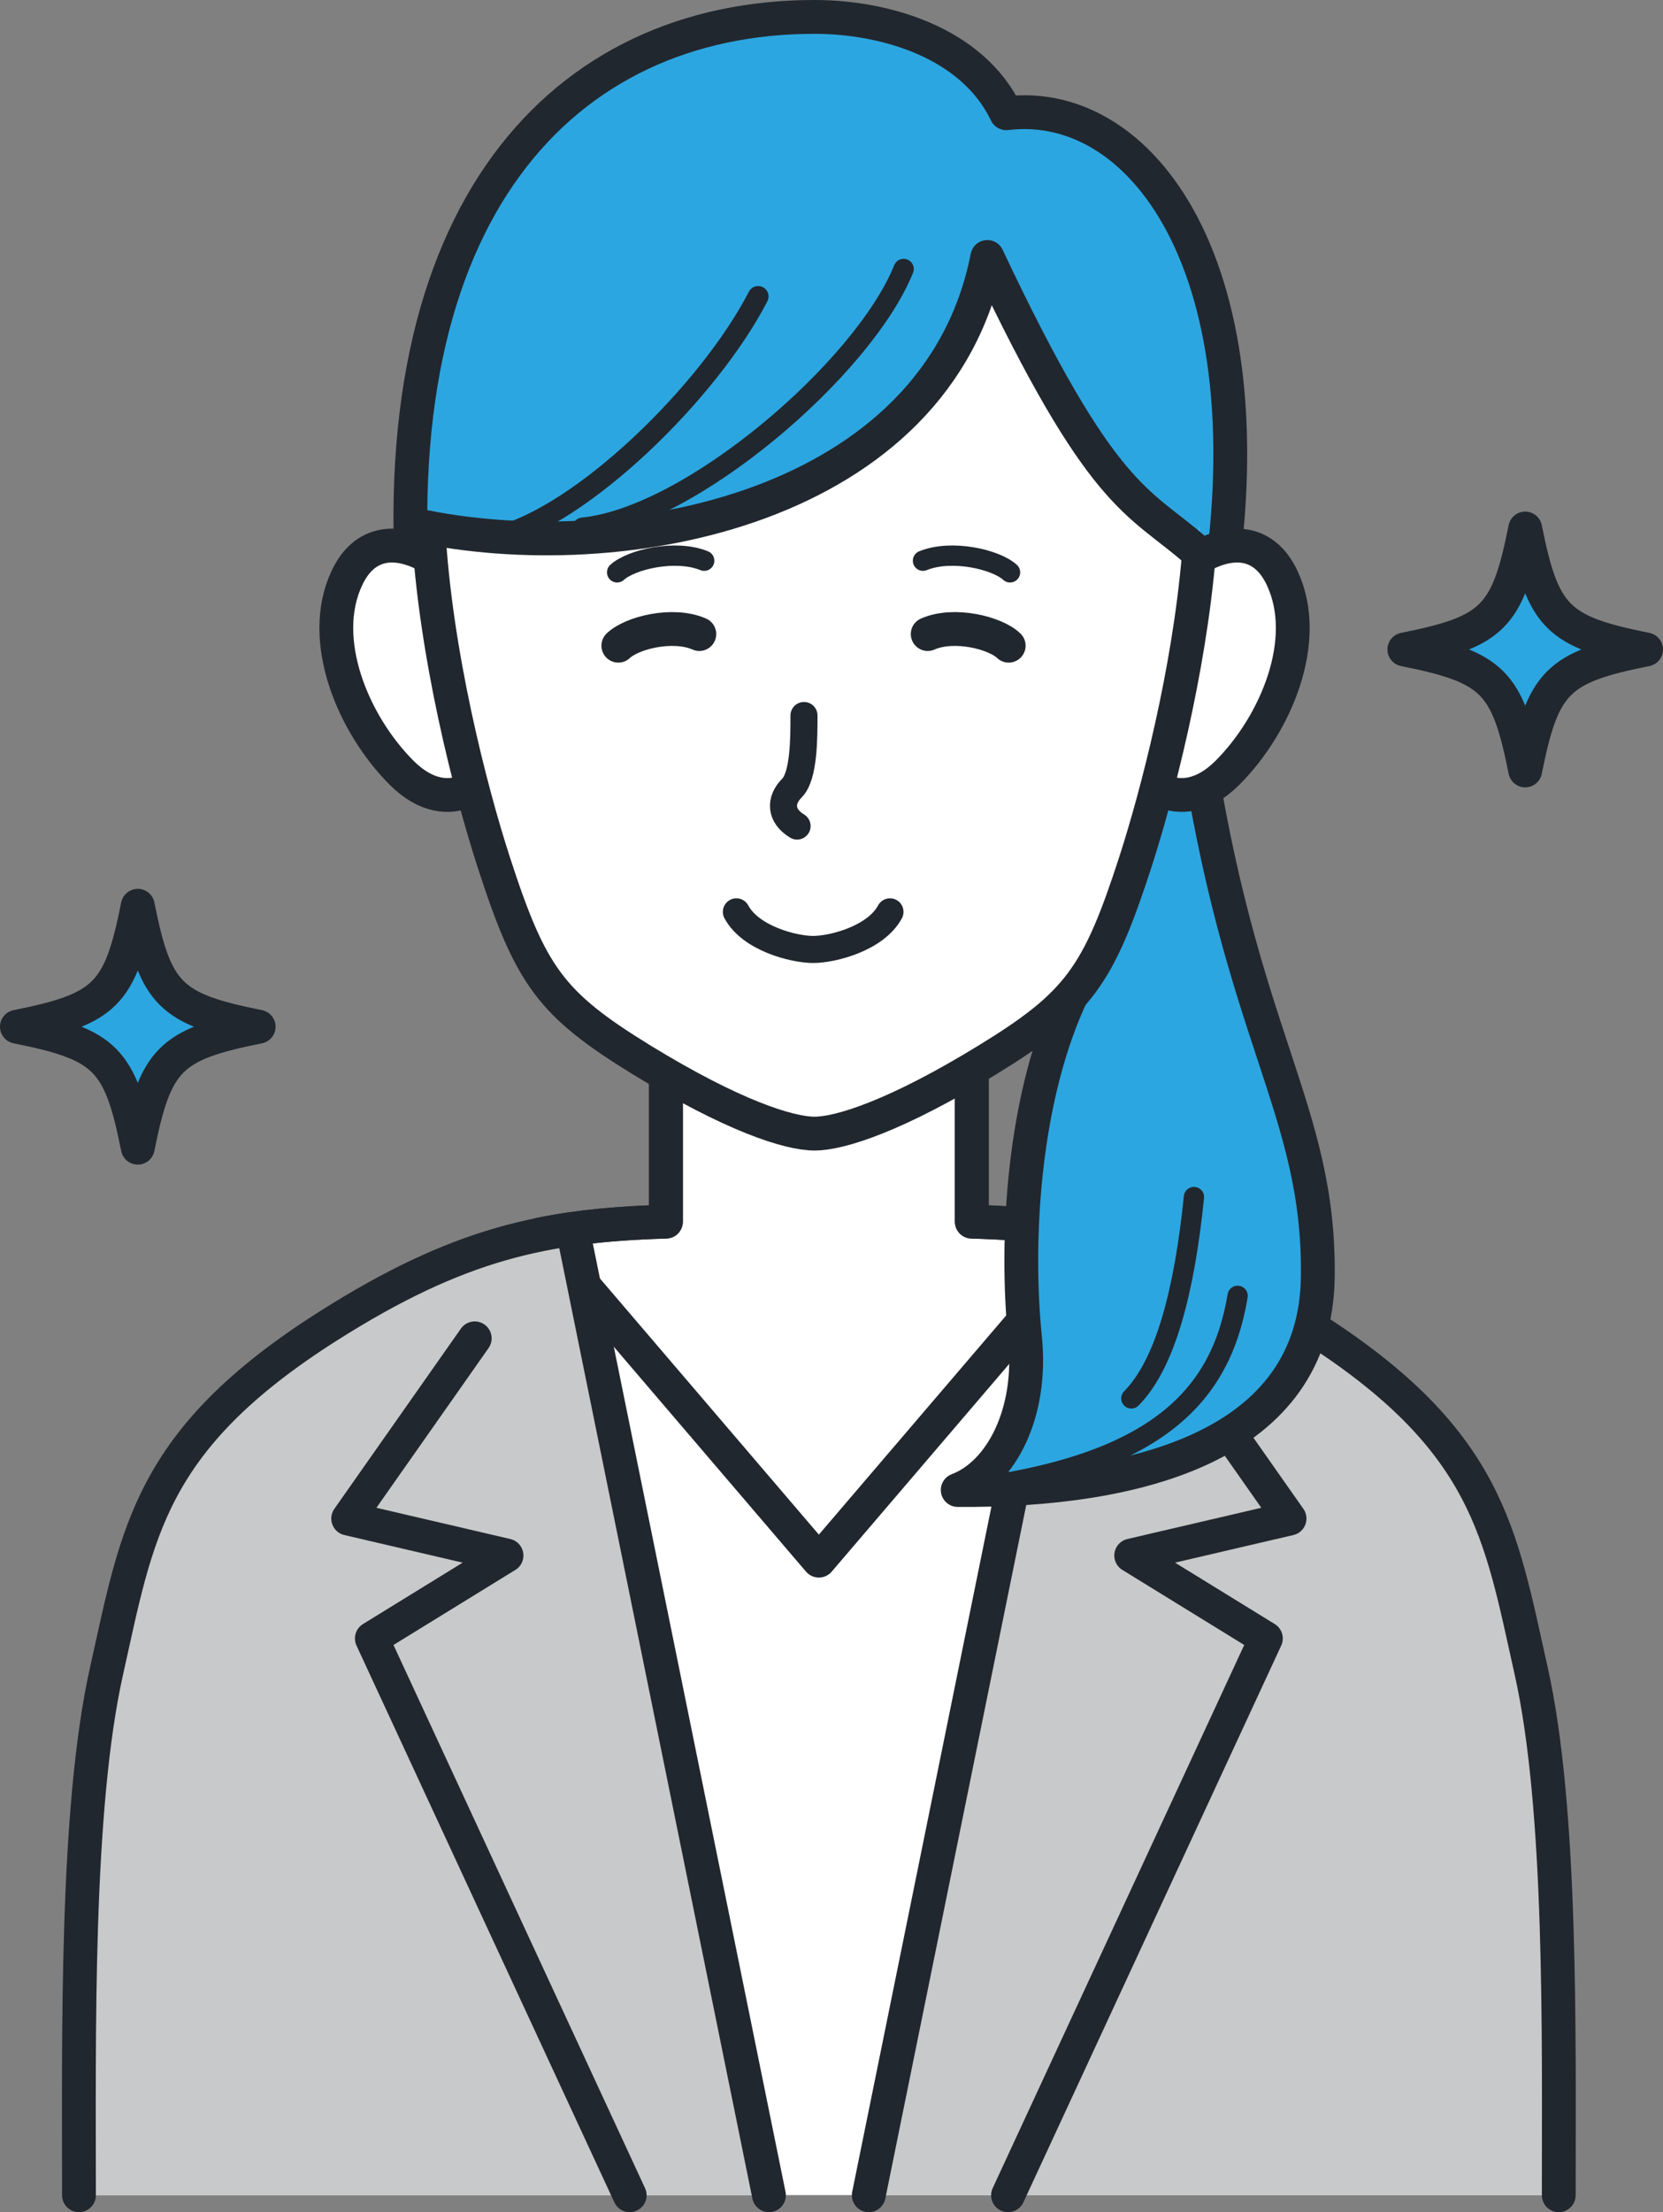
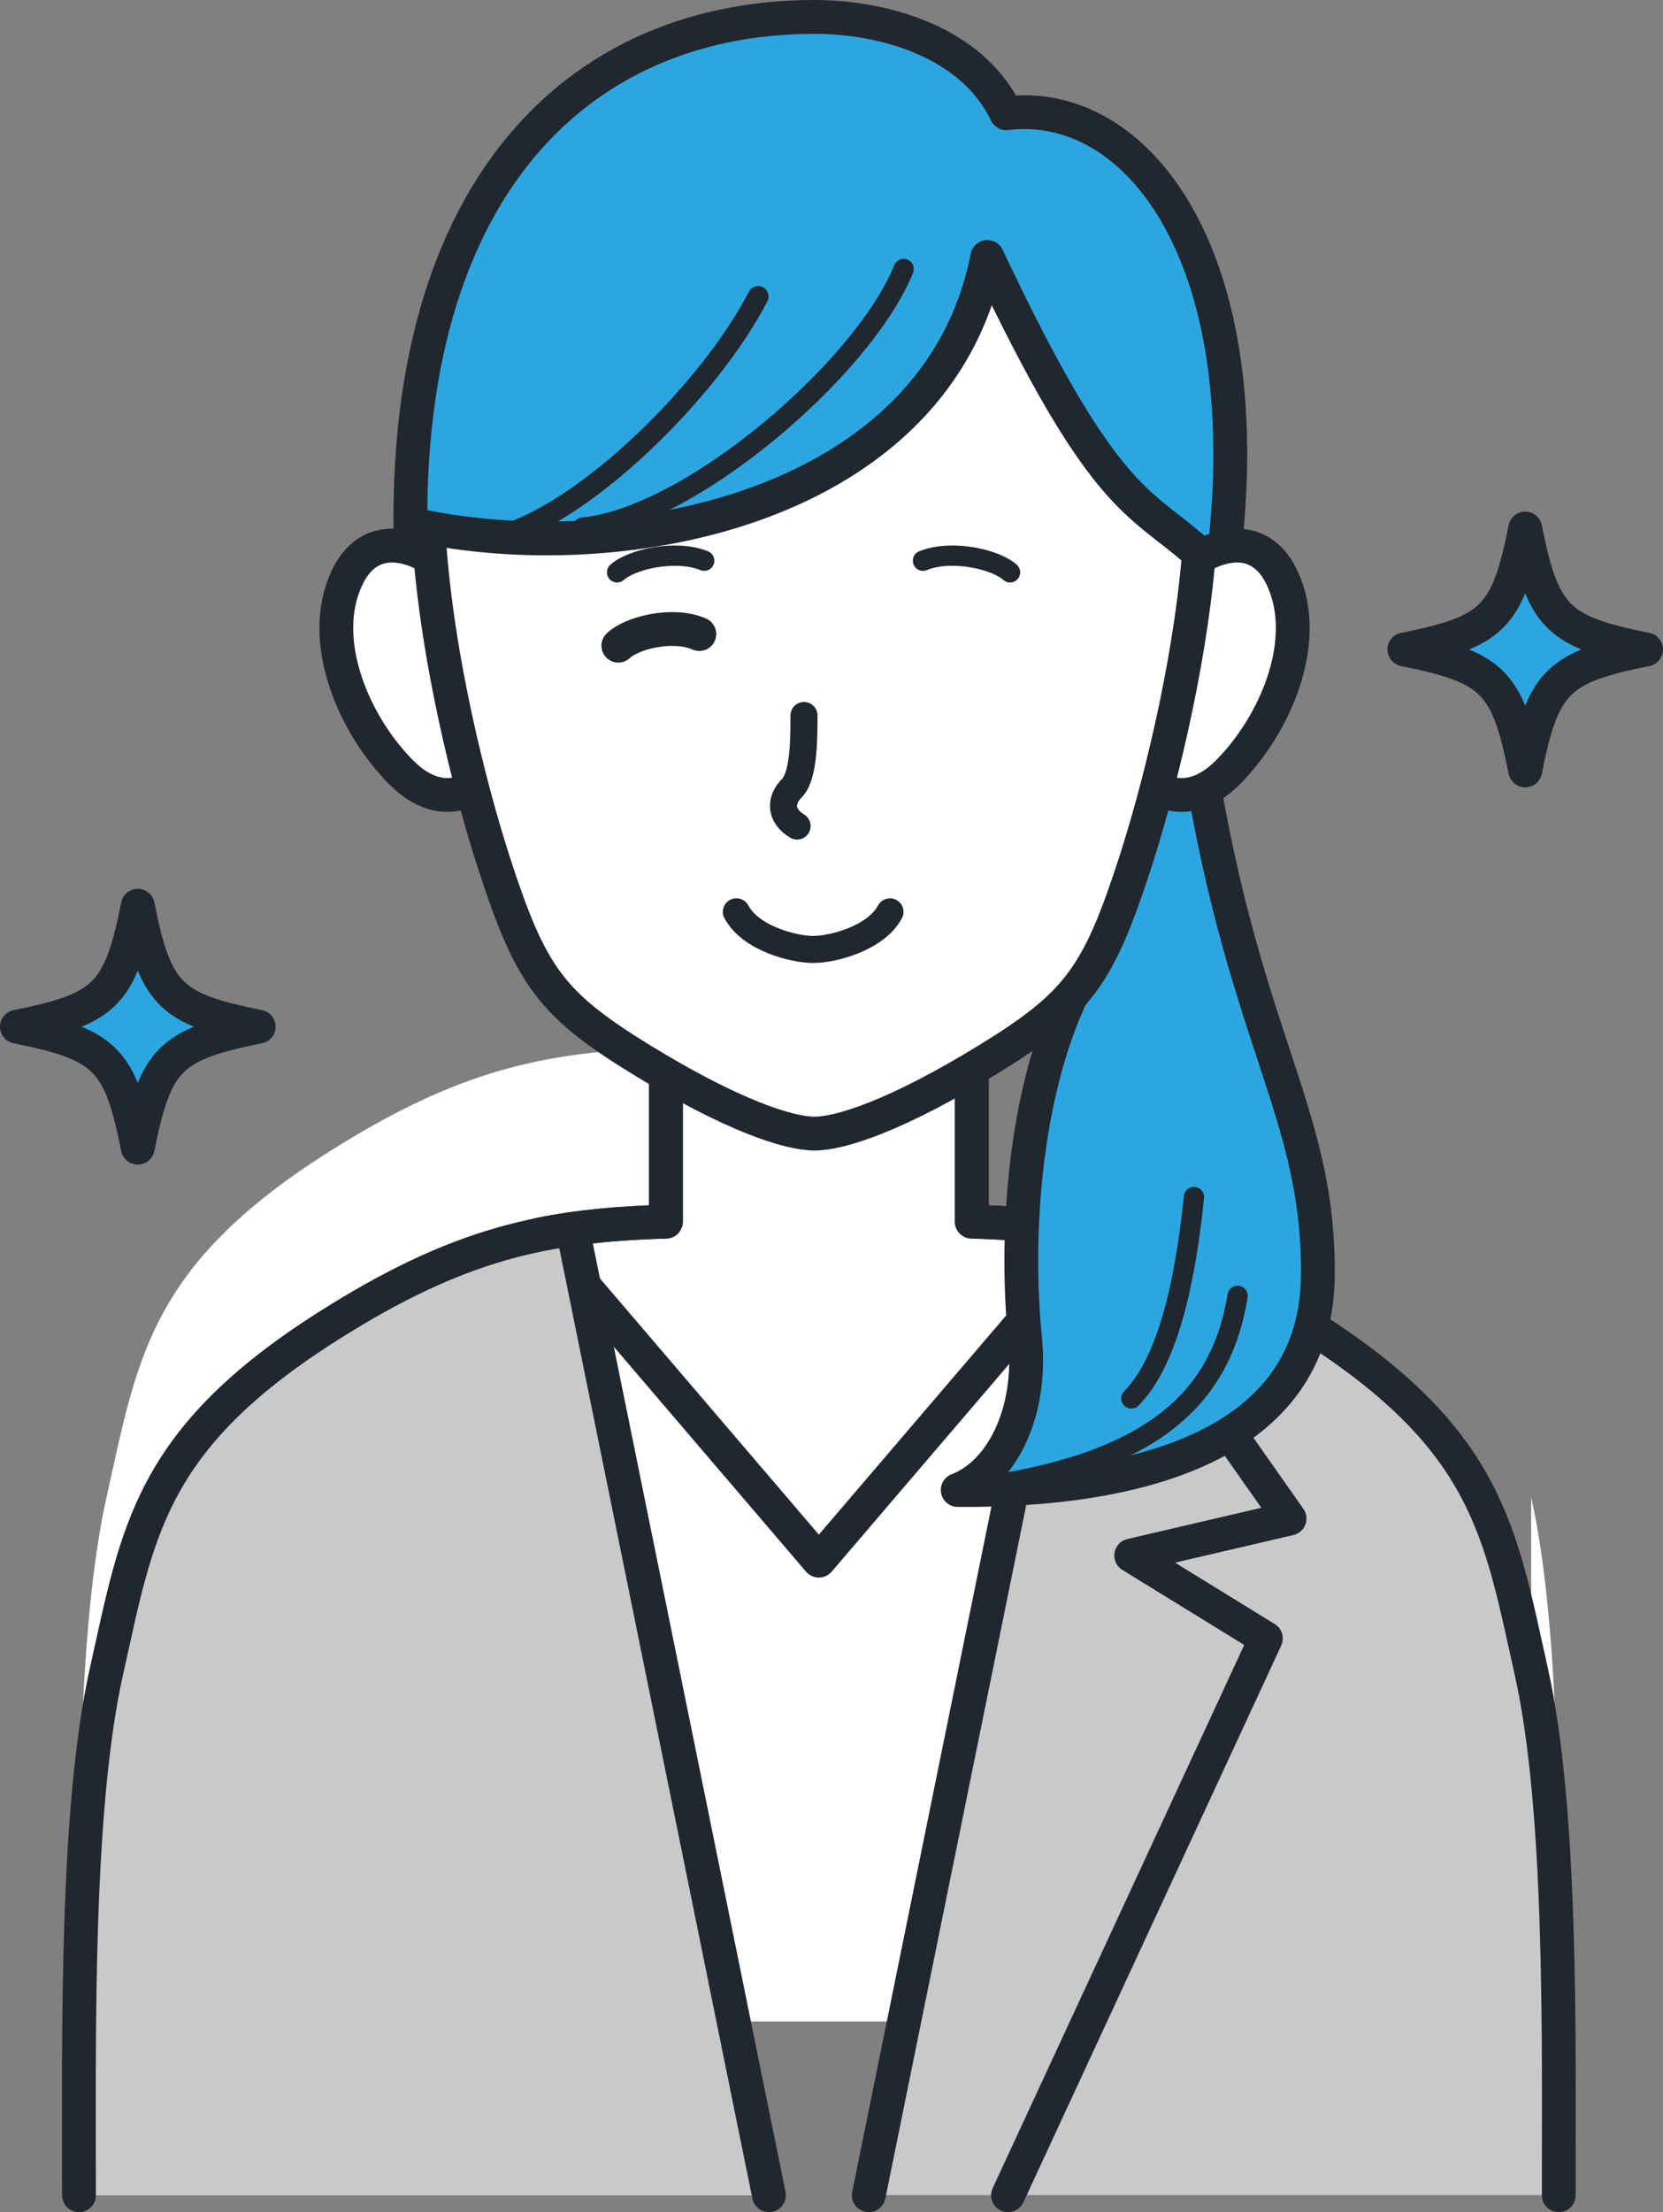
<svg xmlns="http://www.w3.org/2000/svg" id="Layer_2" data-name="Layer 2" viewBox="0 0 122.99 163.49">
  <rect x="0" y="0" width="122.99" height="163.49" fill="#808080" stroke="none" />
  <defs>
    <style>
      .cls-1 {
        stroke-width: 2px;
      }

      .cls-1, .cls-2, .cls-3, .cls-4, .cls-5 {
        stroke: #21272e;
        stroke-linecap: round;
        stroke-linejoin: round;
      }

      .cls-1, .cls-3, .cls-4, .cls-5 {
        fill: none;
      }

      .cls-6, .cls-2 {
        fill: #fff;
      }

      .cls-2, .cls-3 {
        stroke-width: 2.5px;
      }

      .cls-7 {
        fill: #2ca6e0;
      }

      .cls-4 {
        stroke-width: 1.54px;
      }

      .cls-5 {
        stroke-width: 1.5px;
      }

      .cls-8 {
        fill: #c8c9ca;
      }
    </style>
  </defs>
  <g id="_Content_02" data-name=" Content_02">
    <g>
-       <path class="cls-6" d="M113.24,123.48c-2.29-10.21-3.12-17.07-16.36-25.47-9.66-6.13-16.05-7.46-25.01-7.73v-12.83h-22.62v12.83c-8.96.27-15.35,1.6-25.01,7.73-13.24,8.4-14.07,15.26-16.36,25.47-2.29,10.21-2.04,26.97-2.04,38.75h109.44c0-11.78.25-28.54-2.04-38.75Z" />
+       <path class="cls-6" d="M113.24,123.48c-2.29-10.21-3.12-17.07-16.36-25.47-9.66-6.13-16.05-7.46-25.01-7.73v-12.83h-22.62c-8.96.27-15.35,1.6-25.01,7.73-13.24,8.4-14.07,15.26-16.36,25.47-2.29,10.21-2.04,26.97-2.04,38.75h109.44c0-11.78.25-28.54-2.04-38.75Z" />
      <path class="cls-2" d="M60.56,115.34l20.62-24.11c-2.95-.6-5.94-.85-9.31-.95v-12.83h-22.62v12.83c-3.36.1-6.36.35-9.31.95l20.62,24.11Z" />
      <path class="cls-8" d="M113.24,123.48c-2.29-10.21-3.12-17.07-16.36-25.47-.54-.34-1.06-.66-1.58-.98-.16-.09-.31-.18-.46-.28-.38-.23-.76-.44-1.13-.65-.15-.08-.3-.17-.45-.25-.48-.26-.94-.52-1.41-.76-.15-.08-.29-.15-.44-.22-.32-.16-.65-.32-.96-.48-.2-.09-.39-.19-.59-.28-.28-.13-.55-.25-.82-.37-.21-.09-.43-.19-.64-.28-.37-.16-.73-.3-1.1-.44-.24-.09-.47-.18-.71-.26-.19-.07-.37-.14-.56-.2-.25-.09-.51-.18-.76-.26-.13-.04-.27-.08-.4-.12-.55-.17-1.09-.33-1.63-.47-.07-.02-.15-.04-.22-.06-.31-.08-.61-.15-.92-.22-.08-.02-.16-.04-.24-.05-1.02-.23-2.04-.41-3.08-.56,0,0,0,0,0,0l-14.53,71.41h51.03c0-11.78.25-28.54-2.04-38.75Z" />
      <line class="cls-3" x1="78.77" y1="90.83" x2="64.25" y2="162.24" />
      <path class="cls-8" d="M24.24,98.02c-5.79,3.68-9.21,7.05-11.41,10.55-.31.5-.6,1-.87,1.51-.27.51-.52,1.01-.75,1.53-1.61,3.59-2.33,7.42-3.33,11.89-2.29,10.21-2.04,26.97-2.04,38.75h51.03l-14.53-71.41c-5.8.82-11.09,2.73-18.1,7.18Z" />
      <line class="cls-3" x1="56.87" y1="162.24" x2="42.35" y2="90.83" />
      <path class="cls-3" d="M115.28,162.24c0-11.78.25-28.54-2.04-38.75-2.29-10.21-3.12-17.07-16.36-25.47-9.66-6.13-16.05-7.46-25.01-7.73v-12.83h-22.62v12.83c-8.96.27-15.35,1.6-25.01,7.73-13.24,8.4-14.07,15.26-16.36,25.47-2.29,10.21-2.04,26.97-2.04,38.75" />
      <polyline class="cls-3" points="74.55 162.24 93.62 121.09 83.66 114.96 95.37 112.23 86.01 98.91" />
-       <polyline class="cls-3" points="46.57 162.24 27.5 121.09 37.46 114.96 25.75 112.23 35.11 98.91" />
      <path class="cls-7" d="M60.24,1.25c-18.61,0-32.36,14.43-29.52,44.75,0,0,6.3,8.2,29.52,8.2s29.52-8.2,29.52-8.2c4.71-25.28-4.93-38.9-15.34-37.63-2.53-5.27-9.03-7.12-14.18-7.12" />
      <path class="cls-3" d="M60.24,1.25c-18.61,0-32.36,14.43-29.52,44.75,0,0,6.3,8.2,29.52,8.2s29.52-8.2,29.52-8.2c4.71-25.28-4.93-38.9-15.34-37.63-2.53-5.27-9.03-7.12-14.18-7.12" />
      <g>
        <path class="cls-7" d="M88.42,54.2l-1.26-3.39c-1.01,5.16-2.29,9.82-3.28,12.85-1.52,4.69-2.65,7.41-4.51,9.62-3.68,7.63-4.31,18.23-3.56,25.63.56,5.55-1.78,10-4.98,11.21,13.24.1,26.47-3.25,26.63-15.74.16-12.48-5.76-17.67-9.04-40.19Z" />
        <path class="cls-3" d="M88.42,54.2l-1.26-3.39c-1.01,5.16-2.29,9.82-3.28,12.85-1.52,4.69-2.65,7.41-4.51,9.62-3.68,7.63-4.31,18.23-3.56,25.63.56,5.55-1.78,10-4.98,11.21,13.24.1,26.47-3.25,26.63-15.74.16-12.48-5.76-17.67-9.04-40.19Z" />
        <path class="cls-5" d="M70.83,110.12c14.41-1.71,19.44-6.72,20.7-14.35" />
        <path class="cls-5" d="M88.3,88.47c-.7,6.88-2.09,12.31-4.63,14.88" />
      </g>
      <g>
        <path class="cls-2" d="M84.92,44.81c2.72-4.01,7.77-6.65,9.91-2.08,2.15,4.58-.47,10.8-4.05,14.38-3.58,3.58-7.01.57-7.3-2-.29-2.58,1.43-10.3,1.43-10.3Z" />
        <path class="cls-2" d="M35.56,44.81c-2.72-4.01-7.77-6.65-9.91-2.08-2.15,4.58.47,10.8,4.05,14.38,3.58,3.58,7.01.57,7.3-2,.29-2.58-1.43-10.3-1.43-10.3Z" />
      </g>
      <path class="cls-6" d="M88.75,34.7l-15.74-18.87s-41.5,21.92-41.46,22.8c.44,9.35,3.1,19.69,4.83,25.03,2.74,8.46,4.21,10.52,10.95,14.66,6.74,4.13,10.9,5.45,12.79,5.45s6.05-1.32,12.79-5.45c6.74-4.13,8.21-6.2,10.95-14.66,1.98-6.11,5.18-18.74,4.88-28.96Z" />
      <path class="cls-1" d="M54.46,67.39c1.05,1.96,4.23,2.78,5.68,2.78s4.63-.82,5.68-2.78" />
      <path class="cls-1" d="M59.46,52.88c0,1.66,0,4.47-.89,5.36s-.89,2.04.38,2.81" />
      <path class="cls-7" d="M89.1,28.99c-5.9-17.01-18.27-21.89-28.86-21.89-8.67,0-19.99,3.04-26.03,16.79-1.69,5.42-2.11,15.19-1.89,15.22,15.28,2.67,37.17-2.16,40.7-20.12,8.51,18.05,11.12,17.94,15.4,21.68.16.14,1.21-10.18.69-11.69Z" />
      <path class="cls-3" d="M30.68,38.79c15.3,3.32,38.68-1.19,42.34-19.8,8.51,18.05,11.12,17.94,15.4,21.68" />
      <path class="cls-3" d="M31.68,39c.49,9.25,3.11,19.39,4.82,24.67,2.74,8.46,4.21,10.52,10.95,14.66,6.74,4.13,10.9,5.45,12.79,5.45s6.05-1.32,12.79-5.45c6.74-4.13,8.21-6.2,10.95-14.66,1.58-4.89,3.95-13.96,4.68-22.63" />
      <path class="cls-5" d="M66.83,19.88c-2.97,7.35-15.75,18.33-23.74,19.12" />
      <path class="cls-4" d="M56.07,21.91c-3.63,7.04-12.99,16.18-19.32,17.76" />
-       <path class="cls-3" d="M68.61,46.86c1.96-.86,5.01-.09,5.99.86" />
      <path class="cls-3" d="M51.72,46.86c-1.96-.86-5.01-.09-5.99.86" />
      <path class="cls-5" d="M68.26,41.44c2.11-.86,5.39-.1,6.44.86" />
      <path class="cls-5" d="M52.08,41.44c-2.11-.86-5.39-.1-6.44.86" />
      <g>
        <path class="cls-7" d="M19.13,75.88c-6.56,1.31-7.63,2.38-8.94,8.94-1.31-6.56-2.38-7.63-8.94-8.94,6.56-1.31,7.63-2.38,8.94-8.94,1.31,6.56,2.38,7.63,8.94,8.94Z" />
        <path class="cls-3" d="M19.13,75.88c-6.56,1.31-7.63,2.38-8.94,8.94-1.31-6.56-2.38-7.63-8.94-8.94,6.56-1.31,7.63-2.38,8.94-8.94,1.31,6.56,2.38,7.63,8.94,8.94Z" />
      </g>
      <g>
        <path class="cls-7" d="M121.74,48c-6.56,1.31-7.63,2.38-8.94,8.94-1.31-6.56-2.38-7.63-8.94-8.94,6.56-1.31,7.63-2.38,8.94-8.94,1.31,6.56,2.38,7.63,8.94,8.94Z" />
        <path class="cls-3" d="M121.74,48c-6.56,1.31-7.63,2.38-8.94,8.94-1.31-6.56-2.38-7.63-8.94-8.94,6.56-1.31,7.63-2.38,8.94-8.94,1.31,6.56,2.38,7.63,8.94,8.94Z" />
      </g>
    </g>
  </g>
</svg>